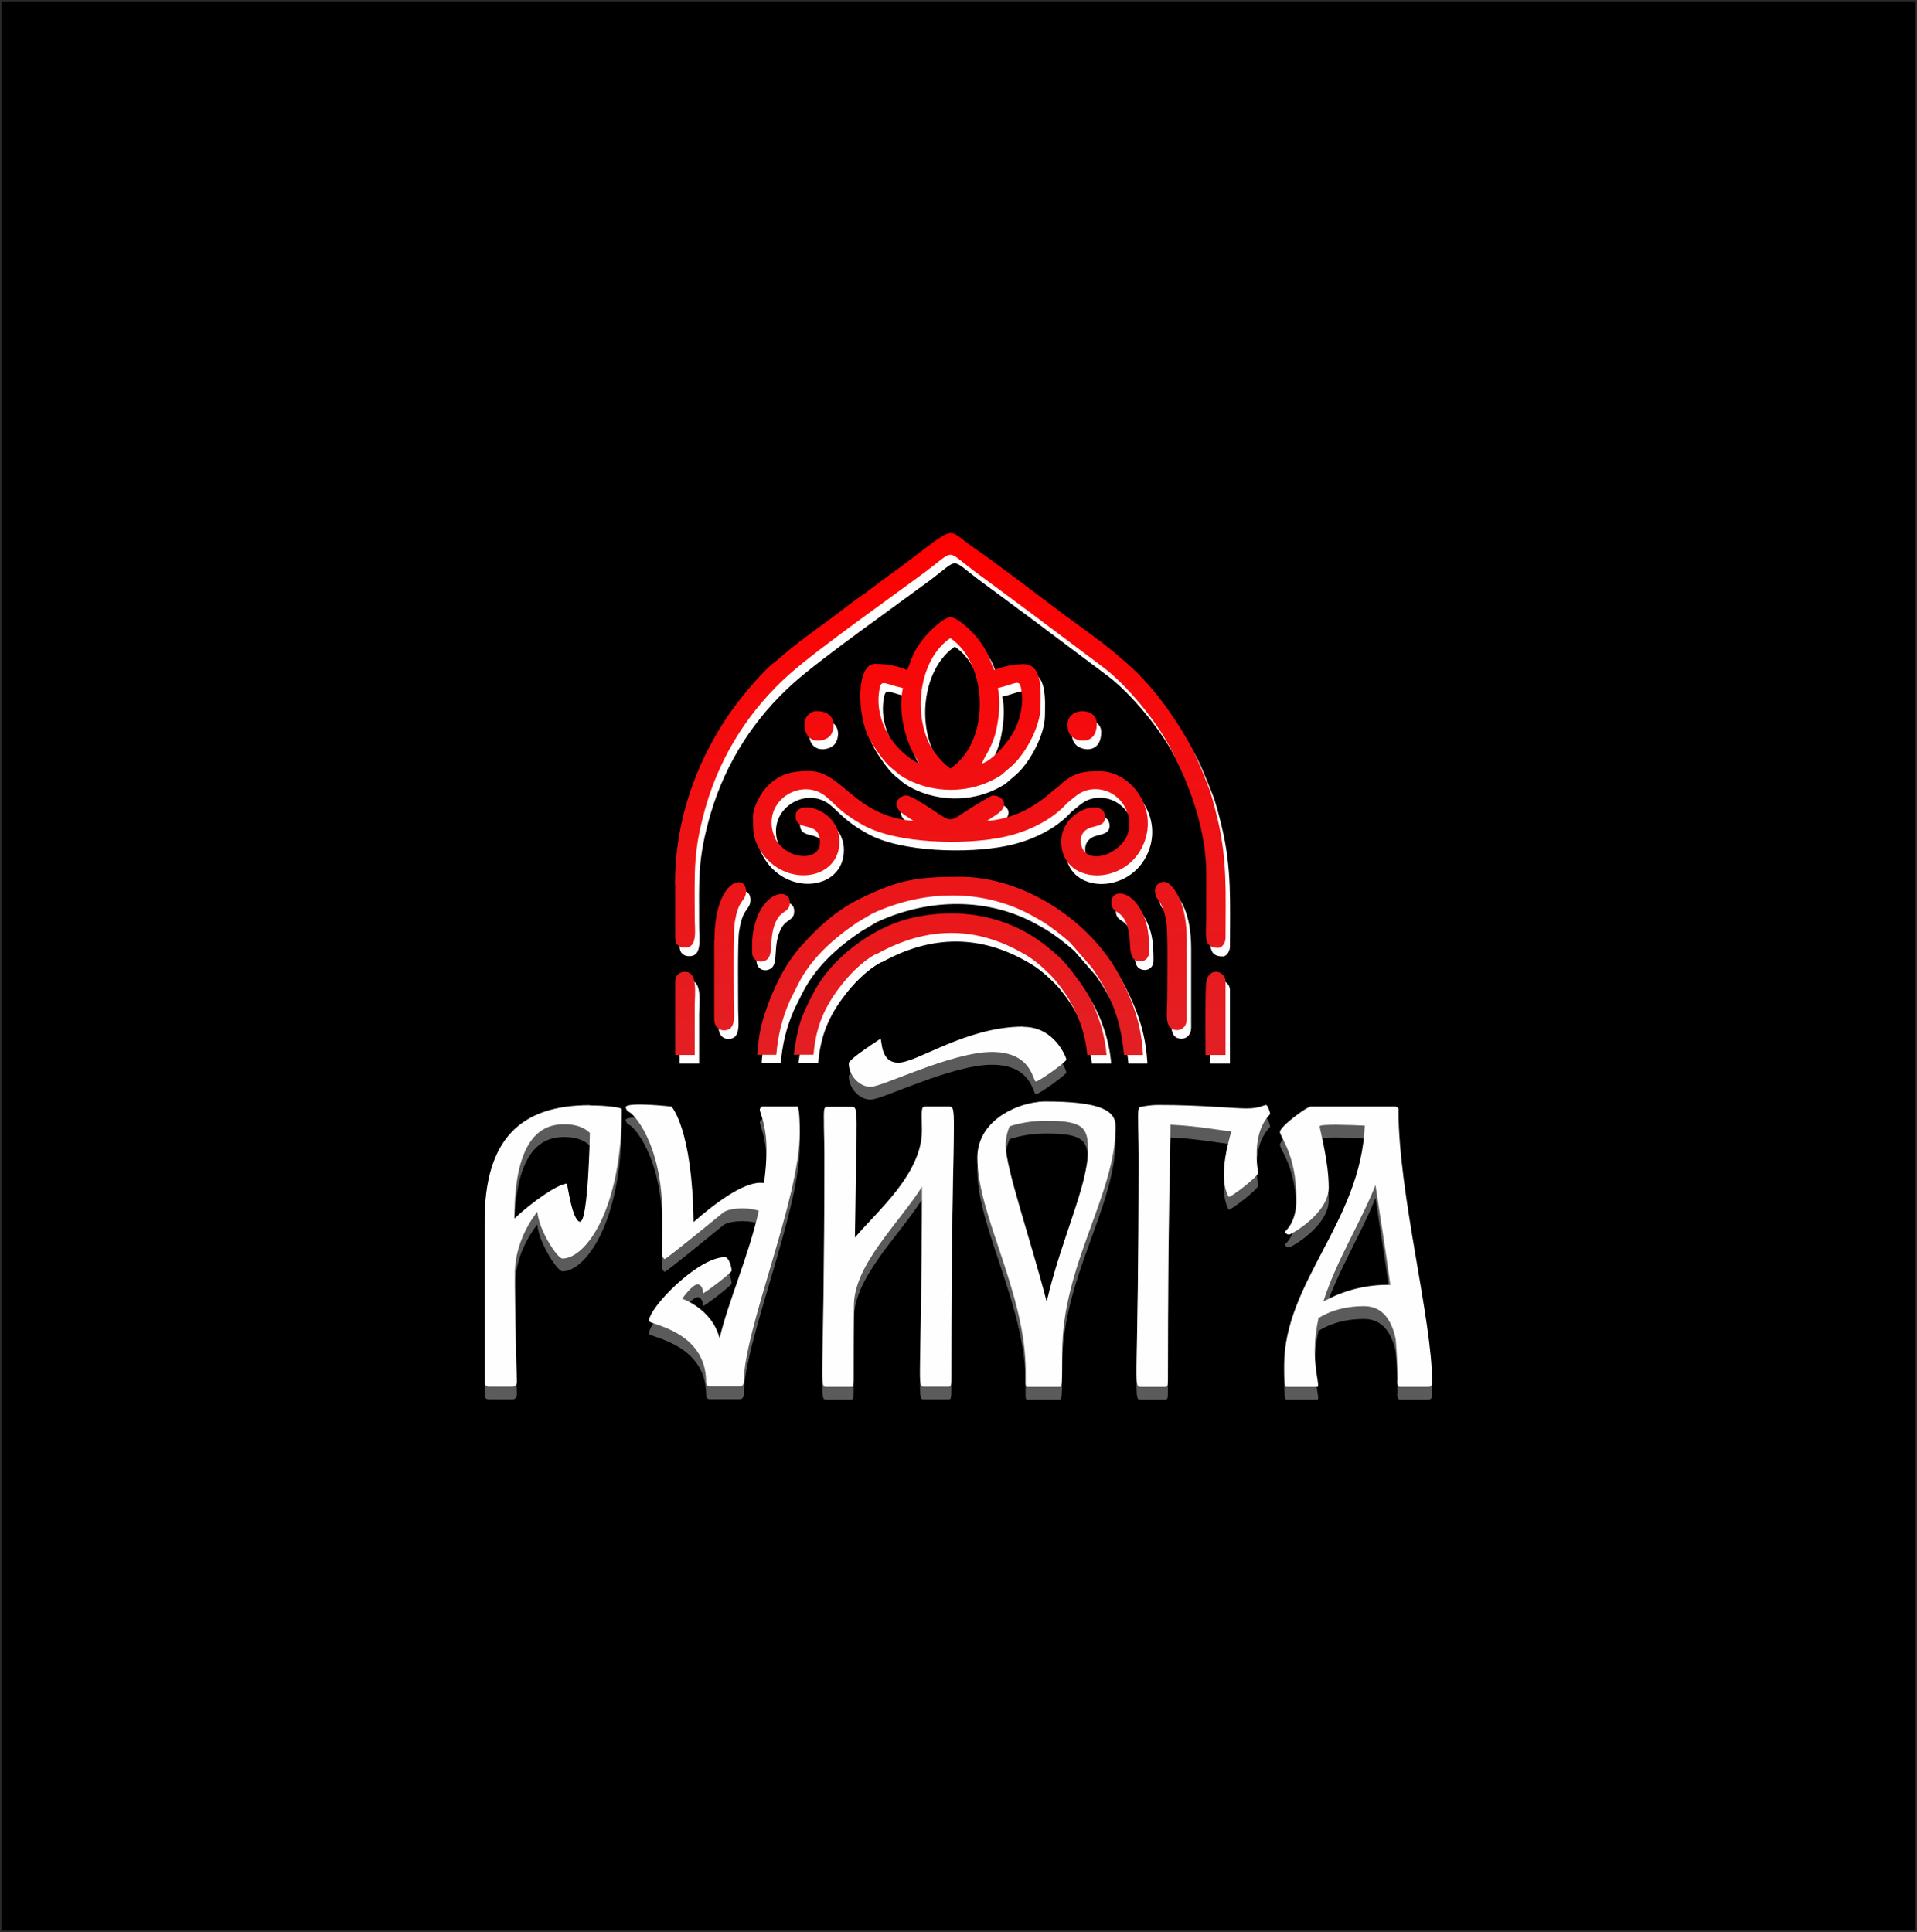
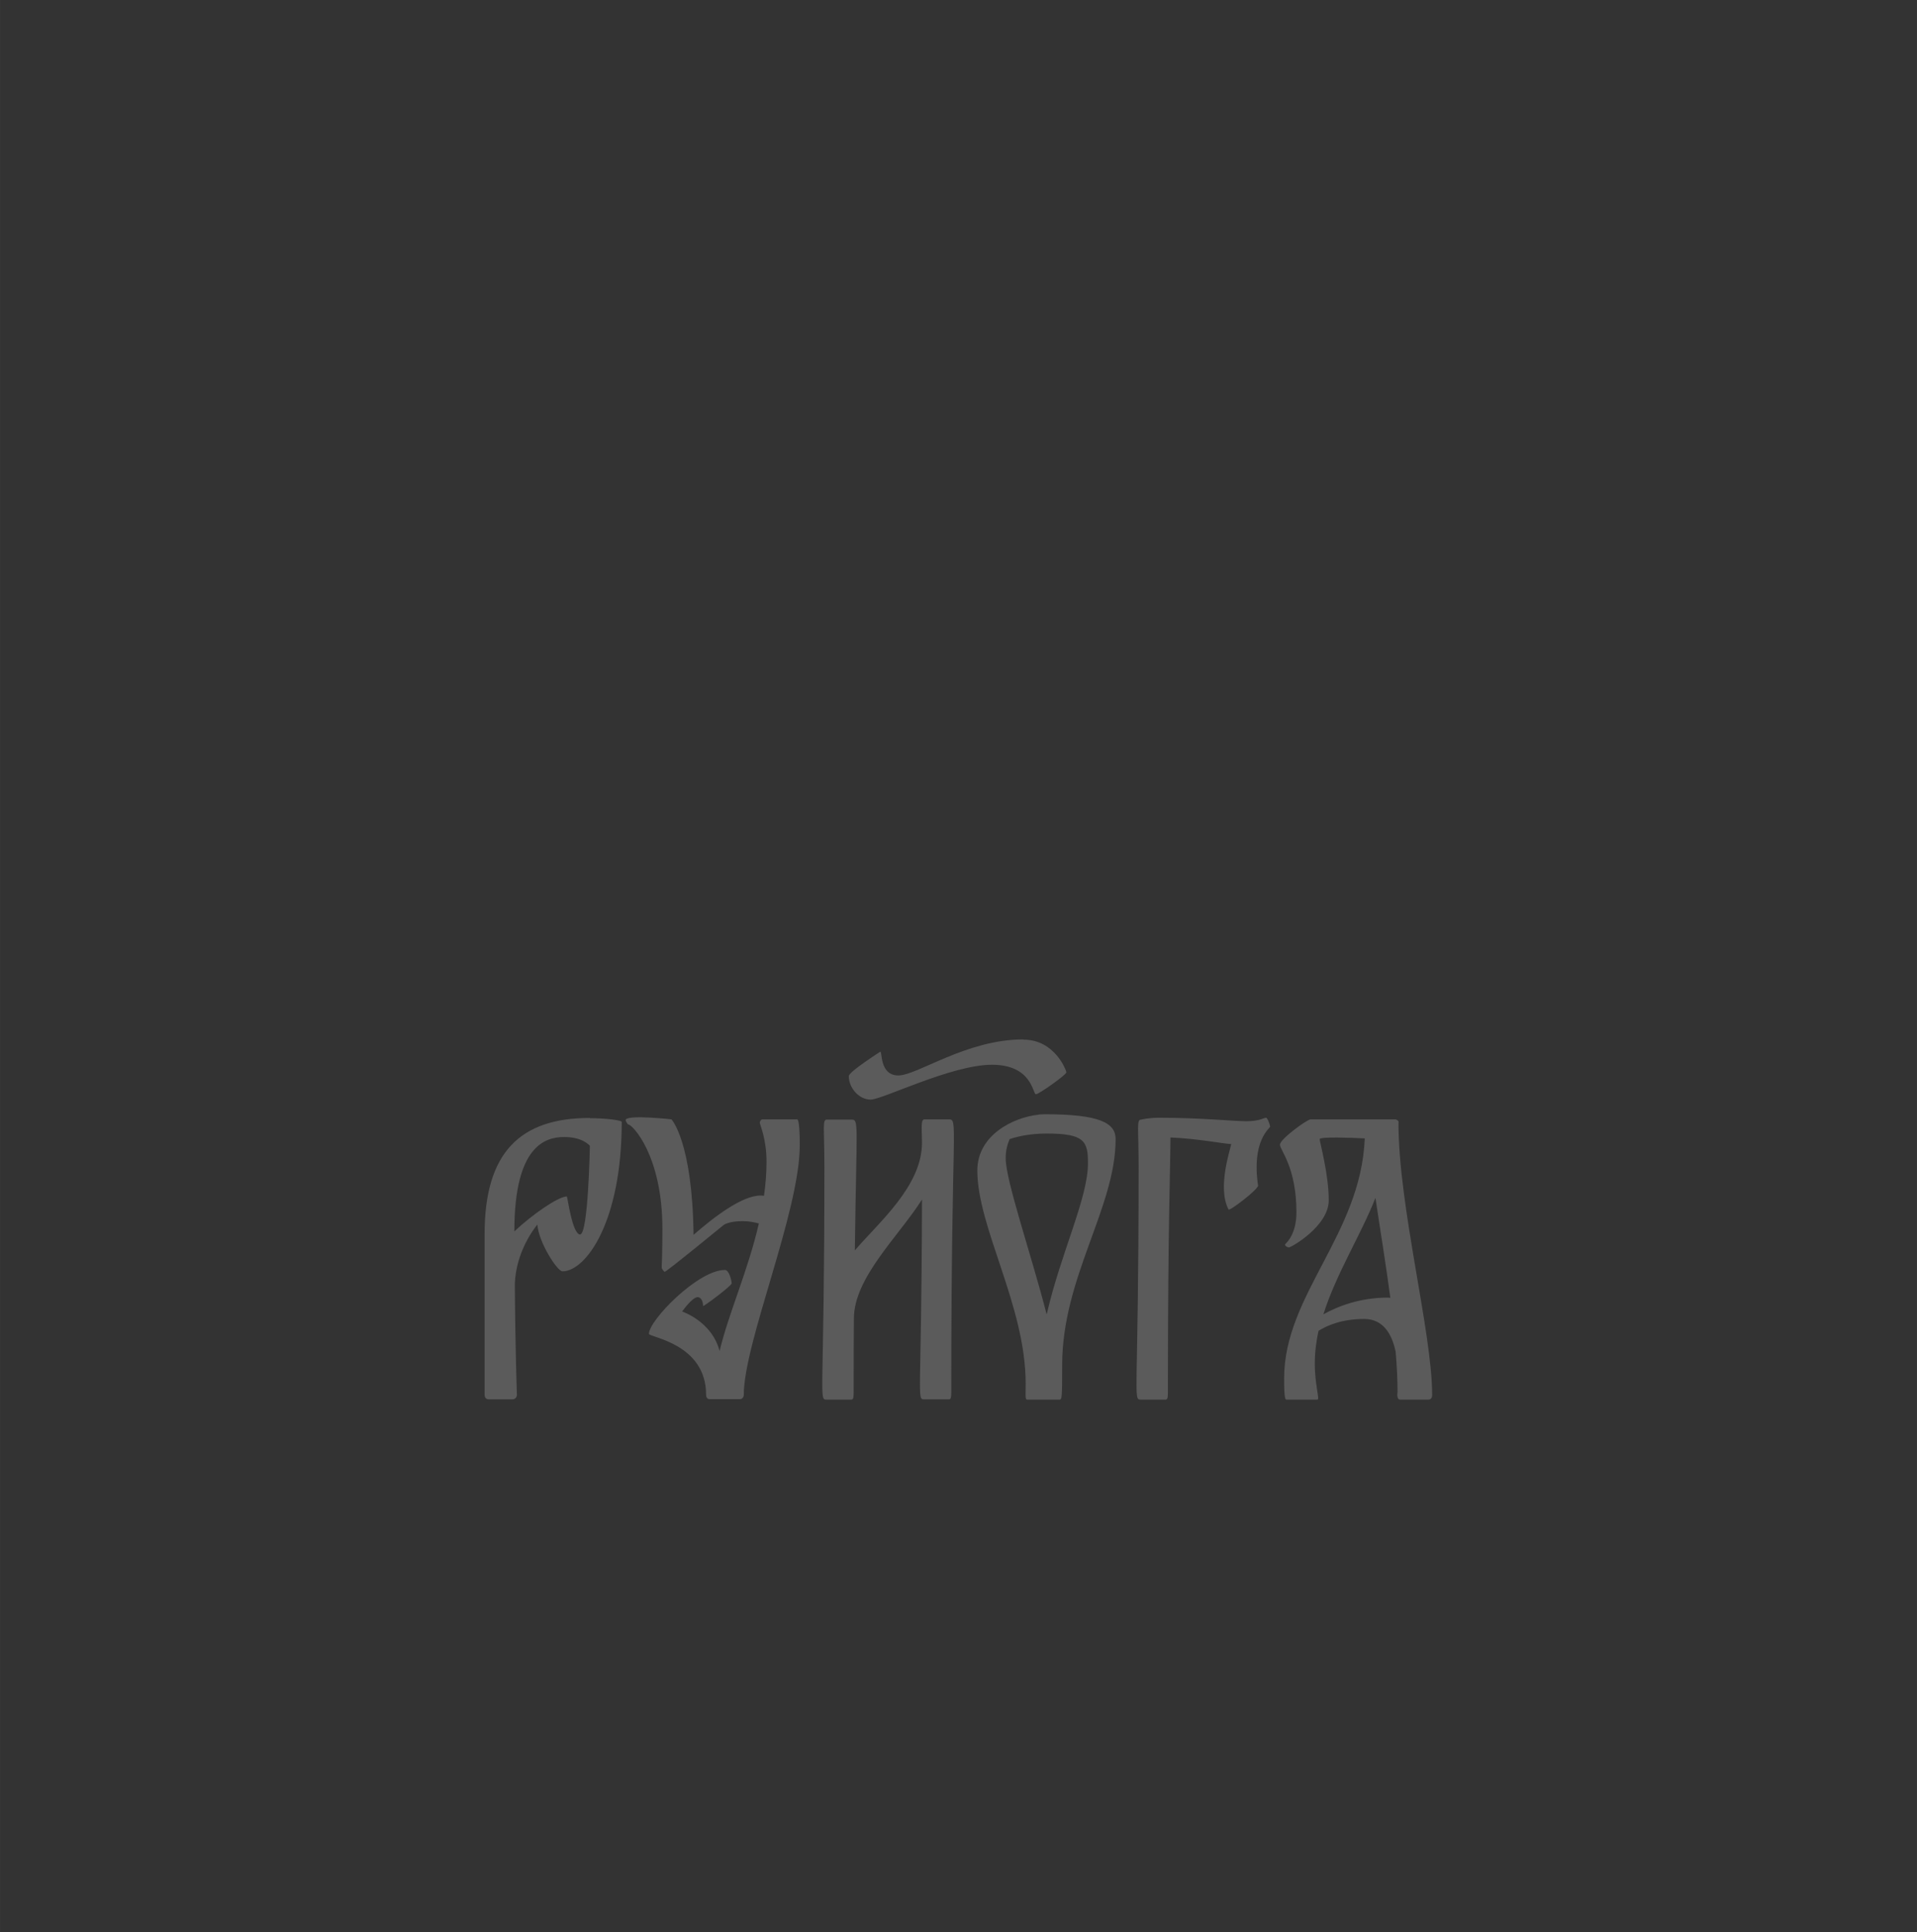
<svg xmlns="http://www.w3.org/2000/svg" xml:space="preserve" width="109.022mm" height="109.893mm" version="1.1" style="shape-rendering:geometricPrecision; text-rendering:geometricPrecision; image-rendering:optimizeQuality; fill-rule:evenodd; clip-rule:evenodd" viewBox="0 0 8248 8314">
  <rect x="0" y="0" width="8248" height="8314" fill="#333333" stroke="none" />
  <defs>
    <style type="text/css"> .str0 {stroke:#2B2A29;stroke-width:5.765} .fil2 {fill:#FEFEFE} .fil0 {fill:black} .fil3 {fill:#FEFEFE;fill-rule:nonzero} .fil1 {fill:#5B5B5B;fill-rule:nonzero} .fil4 {fill:url(#id0)} </style>
    <linearGradient id="id0" gradientUnits="userSpaceOnUse" x1="4112" y1="4539" x2="4067" y2="2292">
      <stop offset="0" style="stop-opacity:1; stop-color:#E22024" />
      <stop offset="1" style="stop-opacity:1; stop-color:red" />
    </linearGradient>
  </defs>
  <g id="Слой_x0020_1">
-     <polygon class="fil0 str0" points="3,3 8245,3 8245,8311 3,8311 " />
    <path class="fil1" d="M2537 4811c-300,0 -452,150 -452,499l0 691c0,20 13,21 20,21l99 0c15,0 20,-12 20,-20 0,-7 -7,-182 -9,-477 5,-135 80,-235 97,-255 6,78 86,201 108,201 100,0 255,-211 255,-643 0,-7 -67,-16 -137,-16l0 0zm-40 502c-35,0 -55,-162 -58,-164 -1,-1 -2,0 -4,0 -39,5 -143,76 -222,150 0,-370 134,-406 215,-406 81,0 110,38 110,38 0,0 -7,381 -42,381l0 0zm932 -496l-148 0c-7,0 -12,9 -12,14 0,9 29,68 29,168 0,50 -4,99 -11,147 -5,-1 -11,-1 -16,-1 -78,0 -199,92 -287,169 -5,-402 -95,-497 -95,-497 0,0 -177,-20 -196,0 -4,4 7,22 10,22 18,0 147,134 147,449 0,110 -3,157 -3,167 0,5 10,18 13,18 8,0 253,-201 253,-201 0,0 20,-17 83,-17 27,0 50,5 69,10 -46,201 -129,383 -169,549 -33,-128 -161,-170 -161,-170 0,0 43,-62 67,-62 12,0 23,15 23,38 0,5 123,-87 123,-97 0,-12 -11,-58 -29,-58 -116,0 -327,217 -327,275 0,15 246,41 246,262 0,21 16,19 16,19l131 0c8,0 15,-9 15,-17 0,-227 241,-789 241,-1076 0,-87 -6,-112 -12,-112l0 0zm654 0c-10,0 13,0 -104,0 -16,0 -14,19 -12,100 0,188 -187,344 -289,464 7,-559 19,-563 -16,-563 -10,0 13,0 -104,0 -21,0 -11,34 -11,203 0,1002 -26,1002 10,1002l105 0c12,0 11,-9 11,-65 0,-104 0,-198 1,-284 0,-176 193,-354 293,-512 -2,860 -24,860 10,860l105 0c12,0 11,-9 11,-65 0,-1134 32,-1140 -12,-1140l0 0zm320 -344c-246,0 -456,155 -538,155 -83,0 -68,-109 -78,-102 -113,74 -135,97 -135,105 0,51 44,101 94,101 51,0 348,-150 522,-150 174,0 175,127 189,127 13,0 131,-84 131,-94 0,-9 -50,-141 -184,-141l0 0zm92 322c-7,0 -15,1 -23,1 -1,0 -2,0 -4,1 -107,11 -263,87 -263,240 0,246 208,582 208,917 0,49 -3,69 6,69l140 0c10,0 11,-9 11,-148 0,-379 230,-677 230,-973 0,-69 -67,-107 -305,-107l0 0zm8 860c-67,-260 -176,-574 -176,-671 0,-32 7,-59 17,-82 39,-13 92,-24 160,-24 163,0 177,34 177,128 0,150 -116,384 -177,648l0 0zm962 -806c0,-6 -11,-39 -18,-39 -8,0 -28,15 -84,15 -56,0 -196,-15 -378,-15 -41,0 -75,8 -75,8 -21,0 -11,34 -11,203 0,1002 -26,1002 10,1002l105 0c12,0 11,-9 11,-65 0,-675 11,-951 11,-1063 121,5 232,28 261,28 0,15 -62,186 -11,282 4,8 127,-86 127,-103 -29,-193 51,-246 51,-253l0 0zm553 -18c0,-9 -9,-14 -16,-14 0,0 -348,0 -363,0 -15,0 -132,85 -132,109 0,23 71,96 71,291 0,96 -44,132 -48,137 -5,5 8,14 16,14 9,0 171,-91 171,-203 0,-113 -39,-250 -39,-263 0,-11 139,-6 194,-3 -17,414 -347,673 -347,1033 0,86 5,91 10,91l133 0c12,0 -11,-59 -11,-156 0,-47 6,-94 16,-140 39,-24 101,-51 197,-51 83,0 120,68 135,142 5,59 8,117 8,172 -1,7 -1,12 -1,12 0,7 1,21 12,21l123 0c11,0 15,-11 15,-19 0,-271 -145,-810 -145,-1172l0 0zm-46 753c-123,0 -219,39 -278,72 55,-175 161,-341 224,-501 19,129 44,279 64,430 -3,0 -6,-1 -10,-1l0 0z" />
-     <path class="fil2" d="M3359 4577c7,-81 23,-154 59,-235l35 -70c57,-112 152,-197 254,-265l66 -39c222,-103 481,-109 697,15 12,7 20,11 33,19 39,24 85,60 119,90l95 109c93,135 126,241 138,376l82 0c-7,-112 -30,-203 -96,-332 -128,-247 -419,-435 -692,-435 -192,0 -269,15 -433,96 -101,50 -176,120 -249,201 -73,81 -123,188 -158,293 -19,58 -28,115 -32,176l82 0zm435 -436c215,-119 424,-119 629,0 43,23 83,59 117,93 17,17 32,37 47,57 46,62 83,139 100,219 5,24 8,45 11,67l83 0c-4,-49 -13,-94 -30,-146 -35,-105 -69,-149 -132,-230 -27,-34 -57,-61 -91,-88 -167,-137 -385,-175 -596,-123 -164,41 -334,173 -409,314 -61,115 -70,149 -88,272l85 0c9,-99 34,-184 105,-280 44,-60 102,-121 168,-156zm1498 436l-86 0c-1,-136 -1,-268 2,-305 6,-78 84,-60 84,-11l0 316zm-2284 0l-84 0 0 -316c0,-25 17,-42 42,-42 57,0 42,95 42,147l0 211zm-84 -735l0 231c0,29 18,42 42,42 56,0 42,-74 42,-131 0,-200 -8,-285 50,-484 65,-220 190,-413 359,-563 123,-109 450,-340 586,-441 127,-95 83,-95 207,-2 36,27 68,50 103,76 68,51 137,101 204,152l252 189c102,78 224,229 281,337 87,164 160,359 159,554 0,59 0,119 0,178 0,81 -16,136 52,136 17,0 31,-23 31,-42 0,-194 9,-340 -38,-528 -10,-40 -22,-90 -38,-130 -17,-43 -31,-77 -49,-119 -33,-76 -109,-192 -161,-258 -63,-80 -114,-129 -190,-192 -68,-57 -143,-109 -215,-162 -96,-72 -298,-227 -388,-288 -128,-87 -66,-110 -305,69 -32,24 -63,46 -97,71 -34,25 -62,48 -96,71 -33,23 -64,47 -96,72 -100,75 -166,118 -260,201 -11,10 -15,10 -26,21 -52,48 -113,121 -156,179 -26,35 -44,63 -67,101 -111,185 -187,408 -187,662zm335 -283c0,45 0,80 21,120 94,181 351,156 351,-21 0,-141 -189,-186 -189,-110 0,75 105,14 105,115 0,72 -109,78 -170,13 -13,-14 -20,-21 -27,-41 -55,-142 101,-248 208,-181 43,27 63,72 175,134 146,81 436,85 594,53 98,-19 203,-65 272,-136 9,-10 13,-14 25,-23 25,-20 52,-49 108,-49 122,0 195,153 109,240 -70,70 -172,67 -172,-20 0,-28 20,-48 44,-55 27,-8 61,-10 61,-44 0,-89 -189,-31 -189,105 0,182 262,196 348,24 79,-159 -46,-327 -181,-327 -65,0 -100,2 -155,44 -11,8 -13,12 -22,20 -10,9 -13,9 -23,18 -76,67 -164,122 -287,132l41 -27c62,-41 26,-83 -15,-83 -8,0 -78,44 -90,51 -106,67 -78,70 -183,2 -19,-13 -82,-53 -99,-53 -29,0 -75,39 -10,83l41 27c-259,-22 -305,-215 -451,-215 -72,0 -125,12 -177,64 -27,27 -64,88 -64,140zm985 -236l0 0zm-272 0l0 0zm136 -540c161,108 176,443 0,561 -34,-23 -74,-71 -93,-112 -69,-149 -32,-365 93,-449zm136 540c8,-29 43,-66 60,-139 12,-52 22,-128 8,-186 86,-20 94,-44 102,13 10,69 -11,141 -44,192 -13,21 -21,29 -36,48 -19,23 -60,64 -91,72zm-272 0c-108,-57 -188,-179 -171,-307 8,-61 15,-38 103,-18 -21,89 5,213 50,290 8,14 14,20 18,34zm-52 -403c-36,-17 -87,-26 -136,-26 -84,0 -76,223 -26,320 18,34 66,104 94,126 30,23 30,30 77,54 109,55 248,56 356,2 51,-25 46,-29 77,-54 63,-49 134,-176 134,-264 0,-61 11,-183 -73,-183 -43,0 -97,12 -126,26 -22,-46 -21,-72 -72,-137 -19,-24 -84,-91 -116,-91 -32,0 -97,67 -116,91 -52,65 -50,91 -72,137zm-828 1163l0 341c0,25 15,47 42,47 56,0 42,-69 42,-126 0,-61 -3,-296 4,-337 5,-28 8,-45 17,-67 15,-33 32,-39 32,-68 0,-80 -136,-52 -136,210zm1897 -210c0,42 31,30 48,130 8,48 4,269 4,336 0,58 -15,131 42,131 27,0 42,-22 42,-47l0 -341c0,-70 -10,-133 -33,-182 -10,-21 -27,-48 -45,-61 -24,-18 -59,0 -59,33zm-1734 225l0 37c0,34 32,50 60,34 38,-22 6,-103 48,-177 21,-37 54,-30 54,-71 0,-55 -82,-55 -131,42 -17,33 -31,86 -31,136zm1546 -178c0,61 63,17 78,152 3,30 0,80 21,94 25,18 63,6 63,-32 0,-66 -3,-117 -31,-173 -49,-97 -131,-97 -131,-42zm-189 -765c0,19 2,33 15,48 23,28 111,44 111,-53 0,-71 -126,-71 -126,5zm-1132 -5c0,97 88,81 111,53 22,-26 31,-106 -59,-106 -26,0 -52,26 -52,52z" />
-     <path class="fil3" d="M2537 4756c-300,0 -452,150 -452,499l0 691c0,20 13,21 20,21l99 0c15,0 20,-12 20,-20 0,-7 -7,-182 -9,-477 5,-135 80,-235 97,-255 6,78 86,201 108,201 100,0 255,-211 255,-643 0,-7 -67,-16 -137,-16l0 0zm-40 502c-35,0 -55,-162 -58,-164 -1,-1 -2,0 -4,0 -39,5 -143,76 -222,150 0,-370 134,-406 215,-406 81,0 110,38 110,38 0,0 -7,381 -42,381l0 0zm932 -496l-148 0c-7,0 -12,9 -12,14 0,9 29,68 29,168 0,50 -4,99 -11,147 -5,-1 -11,-1 -16,-1 -78,0 -199,92 -287,169 -5,-402 -95,-497 -95,-497 0,0 -177,-20 -196,0 -4,4 7,22 10,22 18,0 147,134 147,449 0,110 -3,157 -3,167 0,5 10,18 13,18 8,0 253,-201 253,-201 0,0 20,-17 83,-17 27,0 50,5 69,10 -46,201 -129,383 -169,549 -33,-128 -161,-170 -161,-170 0,0 43,-62 67,-62 12,0 23,15 23,38 0,5 123,-87 123,-97 0,-12 -11,-58 -29,-58 -116,0 -327,217 -327,275 0,15 246,41 246,262 0,21 16,19 16,19l131 0c8,0 15,-9 15,-17 0,-227 241,-789 241,-1076 0,-87 -6,-112 -12,-112l0 0zm654 0c-10,0 13,0 -104,0 -16,0 -14,19 -12,100 0,188 -187,344 -289,464 7,-559 19,-563 -16,-563 -10,0 13,0 -104,0 -21,0 -11,34 -11,203 0,1002 -26,1002 10,1002l105 0c12,0 11,-9 11,-65 0,-104 0,-198 1,-284 0,-176 193,-354 293,-512 -2,860 -24,860 10,860l105 0c12,0 11,-9 11,-65 0,-1134 32,-1140 -12,-1140l0 0zm320 -344c-246,0 -456,155 -538,155 -83,0 -68,-109 -78,-102 -113,74 -135,97 -135,105 0,51 44,101 94,101 51,0 348,-150 522,-150 174,0 175,127 189,127 13,0 131,-84 131,-94 0,-9 -50,-141 -184,-141l0 0zm92 322c-7,0 -15,1 -23,1 -1,0 -2,0 -4,1 -107,11 -263,87 -263,240 0,246 208,582 208,917 0,49 -3,69 6,69l140 0c10,0 11,-9 11,-148 0,-379 230,-677 230,-973 0,-69 -67,-107 -305,-107l0 0zm8 860c-67,-260 -176,-574 -176,-671 0,-32 7,-59 17,-82 39,-13 92,-24 160,-24 163,0 177,34 177,128 0,150 -116,384 -177,648l0 0zm962 -806c0,-6 -11,-39 -18,-39 -8,0 -28,15 -84,15 -56,0 -196,-15 -378,-15 -41,0 -75,8 -75,8 -21,0 -11,34 -11,203 0,1002 -26,1002 10,1002l105 0c12,0 11,-9 11,-65 0,-675 11,-951 11,-1063 121,5 232,28 261,28 0,15 -62,186 -11,282 4,8 127,-86 127,-103 -29,-193 51,-246 51,-253l0 0zm553 -18c0,-9 -9,-14 -16,-14 0,0 -348,0 -363,0 -15,0 -132,85 -132,109 0,23 71,96 71,291 0,96 -44,132 -48,137 -5,5 8,14 16,14 9,0 171,-91 171,-203 0,-113 -39,-250 -39,-263 0,-11 139,-6 194,-3 -17,414 -347,673 -347,1033 0,86 5,91 10,91l133 0c12,0 -11,-59 -11,-156 0,-47 6,-94 16,-140 39,-24 101,-51 197,-51 83,0 120,68 135,142 5,59 8,117 8,172 -1,7 -1,12 -1,12 0,7 1,21 12,21l123 0c11,0 15,-11 15,-19 0,-271 -145,-810 -145,-1172l0 0zm-46 753c-123,0 -219,39 -278,72 55,-175 161,-341 224,-501 19,129 44,279 64,430 -3,0 -6,-1 -10,-1l0 0z" />
-     <path class="fil4" d="M3340 4540c7,-81 23,-154 59,-235l35 -70c57,-112 152,-196 254,-265l66 -39c222,-103 481,-109 697,15 12,7 20,11 33,19 39,24 85,60 119,90l95 109c93,135 126,241 138,376l82 0c-7,-112 -30,-203 -96,-332 -128,-247 -419,-435 -692,-435 -192,0 -269,15 -433,96 -101,50 -176,120 -249,201 -73,81 -123,188 -158,293 -19,58 -28,115 -32,176l82 0zm435 -436c215,-119 424,-119 629,0 43,23 83,59 117,93 17,17 32,37 47,57 46,62 83,139 100,219 5,24 8,45 10,67l83 0c-4,-49 -13,-94 -30,-146 -35,-105 -69,-149 -132,-230 -27,-34 -57,-61 -91,-88 -167,-137 -385,-175 -596,-123 -164,41 -335,173 -409,314 -61,115 -70,149 -88,272l85 0c9,-99 34,-184 105,-280 44,-60 102,-121 168,-156zm1498 436l-86 0c-1,-136 -1,-268 2,-305 6,-78 84,-60 84,-11l0 316zm-2284 0l-84 0 0 -316c0,-25 17,-42 42,-42 57,0 42,95 42,147l0 211zm-84 -735l0 231c0,29 18,42 42,42 56,0 42,-74 42,-131 0,-200 -8,-285 50,-484 65,-220 190,-413 359,-563 123,-109 450,-340 586,-441 127,-95 83,-95 207,-2 36,27 68,50 103,76 68,51 137,101 204,152l252 189c102,78 224,229 281,337 87,164 160,359 159,554 0,59 0,119 0,178 0,81 -16,136 52,136 17,0 31,-23 31,-42 0,-194 9,-340 -38,-528 -10,-40 -22,-90 -38,-130 -17,-43 -31,-77 -49,-119 -33,-76 -109,-192 -161,-258 -63,-80 -114,-129 -190,-192 -68,-57 -143,-109 -215,-162 -96,-72 -298,-227 -388,-288 -128,-87 -66,-110 -305,69 -32,24 -63,46 -97,71 -34,25 -62,48 -96,71 -33,23 -64,47 -96,72 -100,75 -166,118 -260,201 -11,10 -15,10 -26,21 -52,48 -113,121 -156,179 -26,35 -44,63 -67,101 -111,185 -187,408 -187,662zm335 -283c0,45 0,80 21,120 94,182 351,156 351,-21 0,-141 -189,-186 -189,-110 0,75 105,14 105,115 0,72 -109,78 -170,13 -13,-14 -20,-21 -27,-41 -55,-142 101,-248 208,-181 43,27 63,72 175,134 146,81 436,85 594,53 98,-19 203,-65 272,-136 9,-10 13,-14 25,-23 25,-20 52,-49 108,-49 122,0 195,153 109,240 -70,70 -172,67 -172,-20 0,-28 20,-48 44,-55 27,-8 61,-10 61,-44 0,-89 -189,-31 -189,105 0,182 262,196 348,24 79,-159 -46,-327 -181,-327 -65,0 -100,2 -155,44 -11,8 -13,12 -22,20 -10,9 -13,9 -23,18 -76,67 -164,122 -287,132l41 -27c62,-41 26,-83 -15,-83 -8,0 -78,44 -90,51 -106,67 -78,70 -183,2 -19,-13 -82,-53 -99,-53 -29,0 -75,39 -10,83l41 27c-259,-22 -305,-215 -451,-215 -72,0 -125,12 -177,64 -27,27 -64,88 -64,140zm985 -236l0 0zm-272 0l0 0zm136 -540c161,108 176,443 0,561 -34,-23 -74,-71 -93,-112 -69,-149 -32,-365 93,-449zm136 540c8,-29 43,-66 60,-139 12,-52 22,-128 8,-186 86,-20 94,-44 102,13 10,69 -11,141 -44,192 -13,21 -21,29 -36,48 -19,23 -60,64 -91,72zm-272 0c-108,-57 -188,-179 -171,-307 8,-61 15,-38 103,-18 -21,89 5,213 50,290 8,14 14,20 18,34zm-52 -403c-36,-17 -87,-26 -136,-26 -84,0 -76,223 -26,320 18,34 66,104 94,126 30,23 30,30 77,54 109,55 248,56 356,2 51,-25 46,-29 77,-54 63,-49 134,-176 134,-264 0,-61 11,-183 -73,-183 -43,0 -97,12 -126,26 -22,-46 -21,-72 -72,-137 -19,-24 -84,-91 -116,-91 -32,0 -97,67 -116,91 -52,65 -50,91 -72,137zm-828 1163l0 341c0,25 15,47 42,47 56,0 42,-69 42,-126 0,-61 -3,-296 4,-337 5,-28 8,-45 17,-67 15,-33 32,-39 32,-68 0,-80 -136,-52 -136,210zm1897 -210c0,42 31,30 48,130 8,48 4,269 4,336 0,58 -15,131 42,131 27,0 42,-22 42,-47l0 -341c0,-70 -10,-133 -33,-182 -10,-21 -27,-48 -45,-61 -24,-18 -59,0 -59,33zm-1734 225l0 37c0,34 32,50 60,34 38,-22 6,-103 48,-177 21,-37 54,-30 54,-71 0,-55 -82,-55 -131,42 -17,33 -31,86 -31,136zm1546 -178c0,61 63,17 78,152 3,30 0,80 21,94 25,18 63,6 63,-32 0,-66 -3,-117 -31,-173 -49,-97 -131,-97 -131,-42zm-189 -765c0,19 2,33 15,48 23,28 111,44 111,-53 0,-71 -126,-71 -126,5zm-1132 -5c0,97 88,81 111,53 22,-26 31,-106 -59,-106 -26,0 -52,26 -52,52z" />
  </g>
</svg>